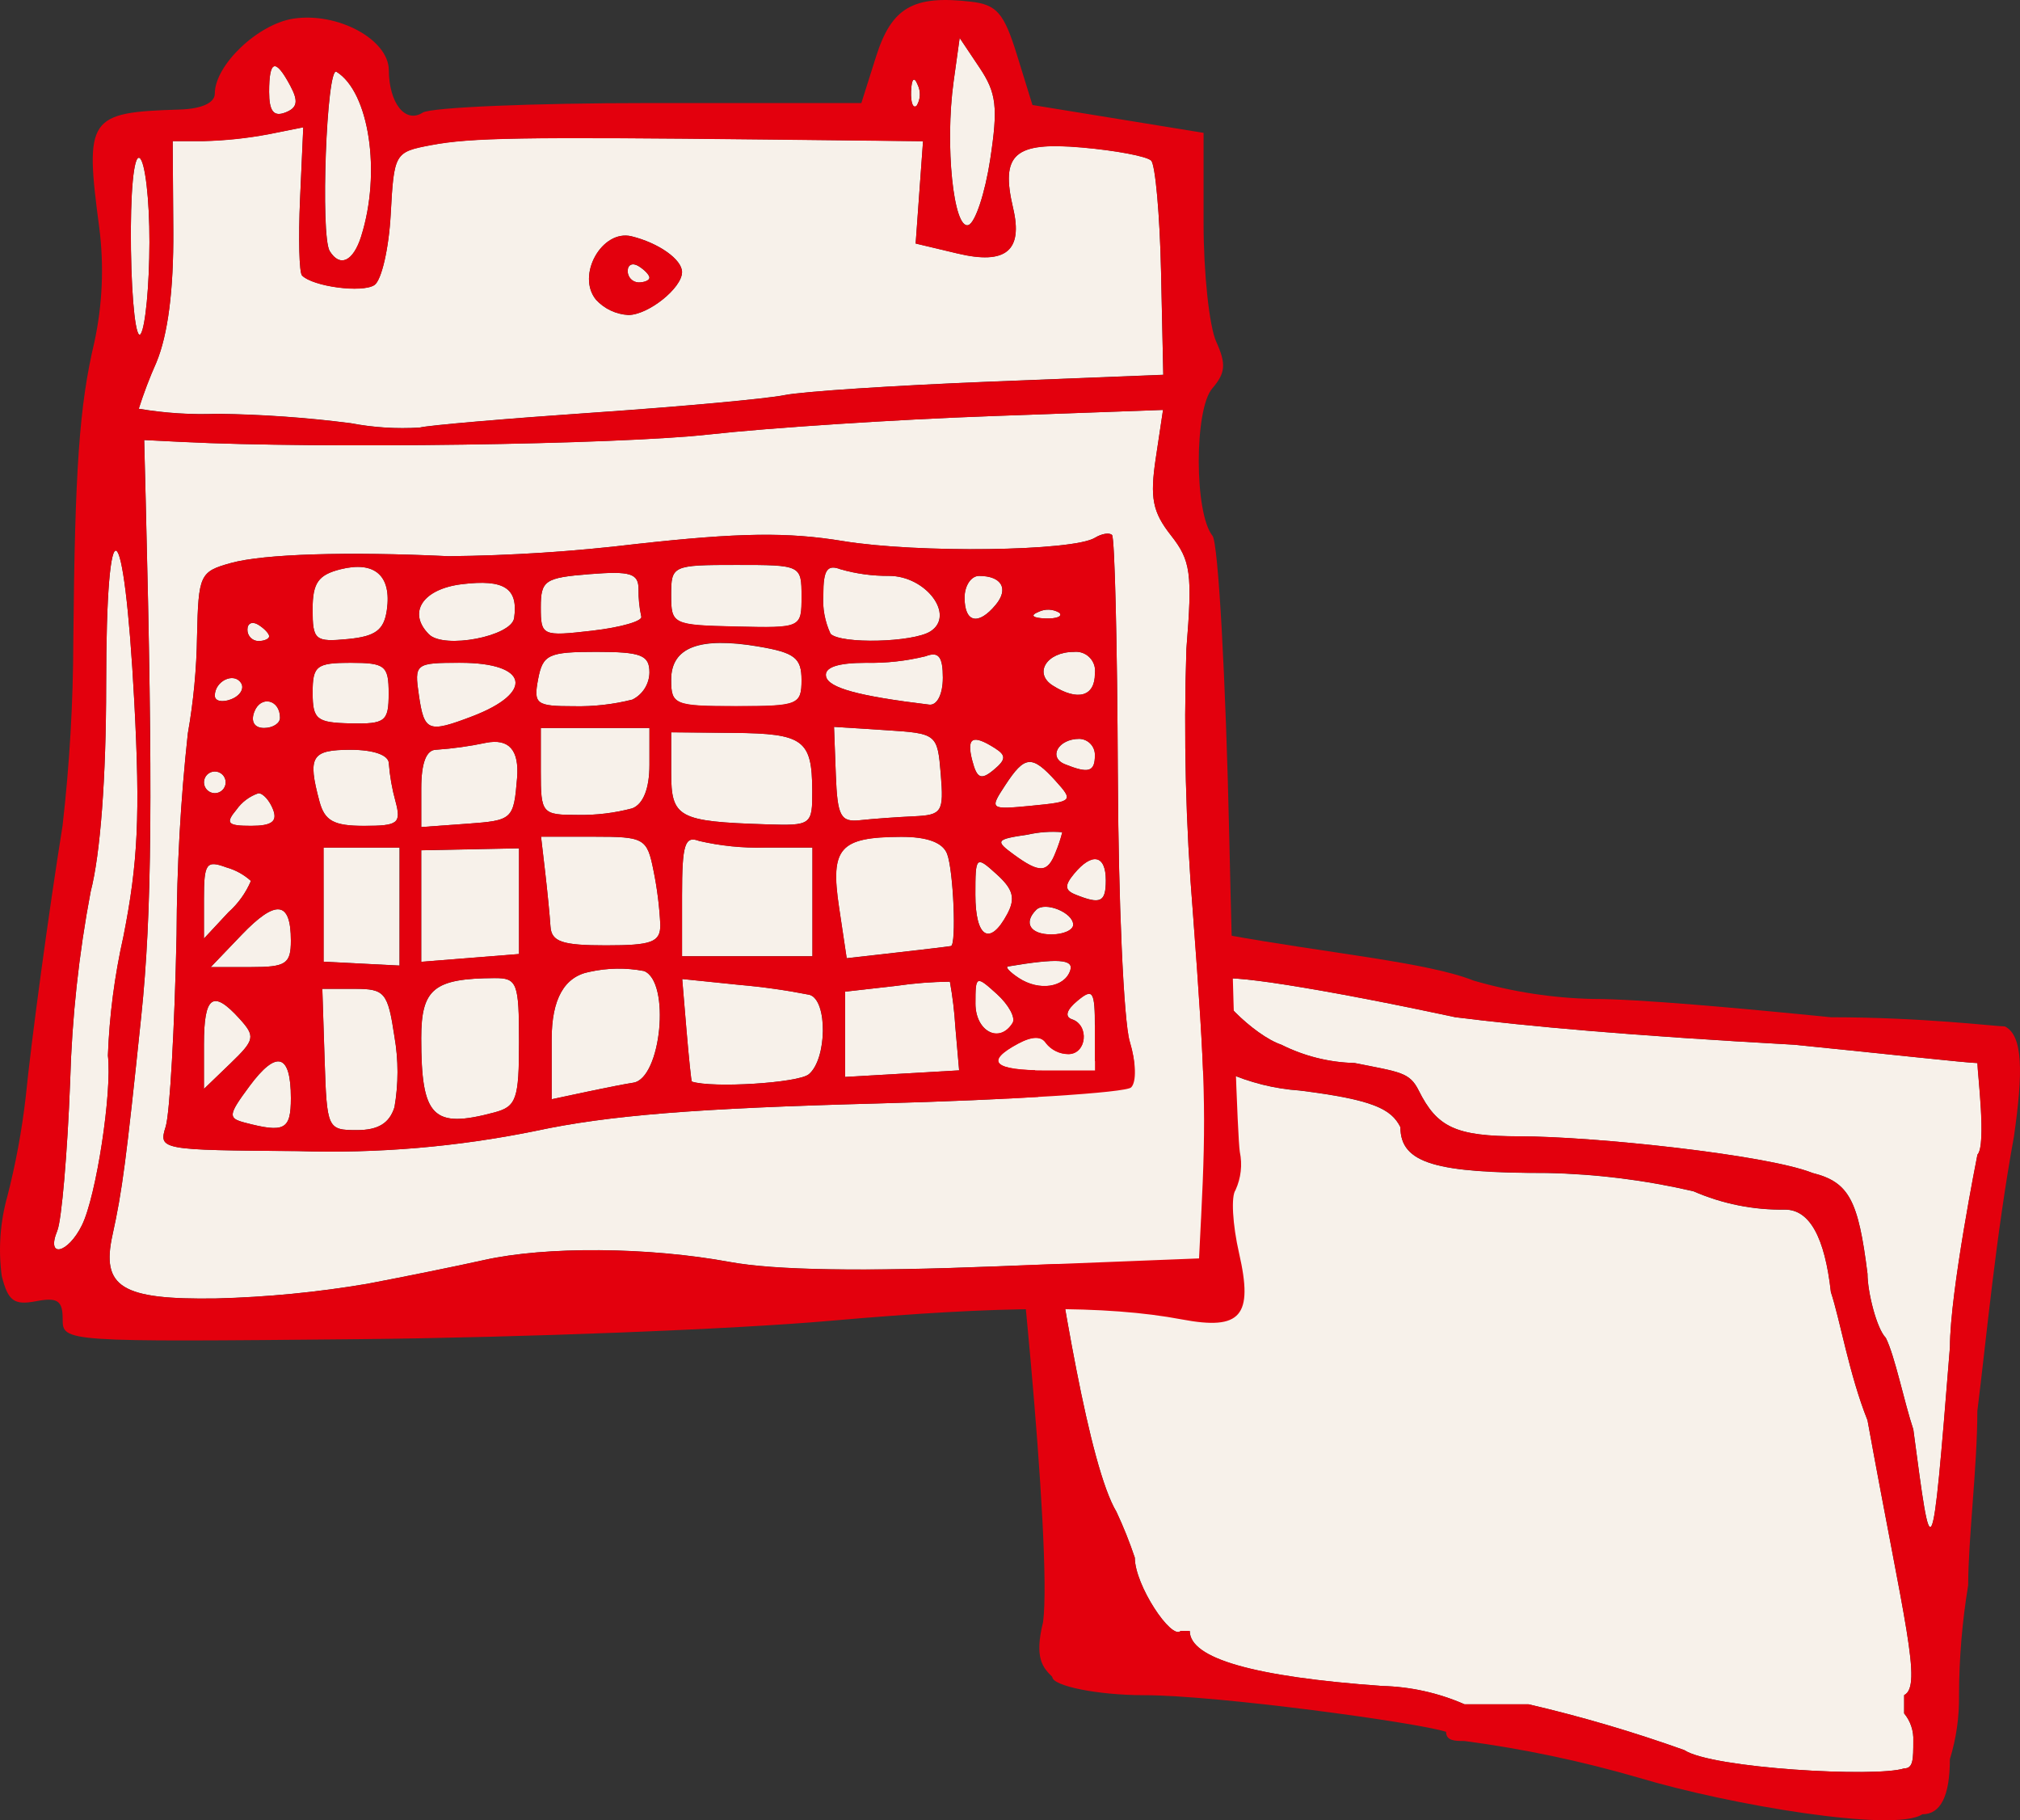
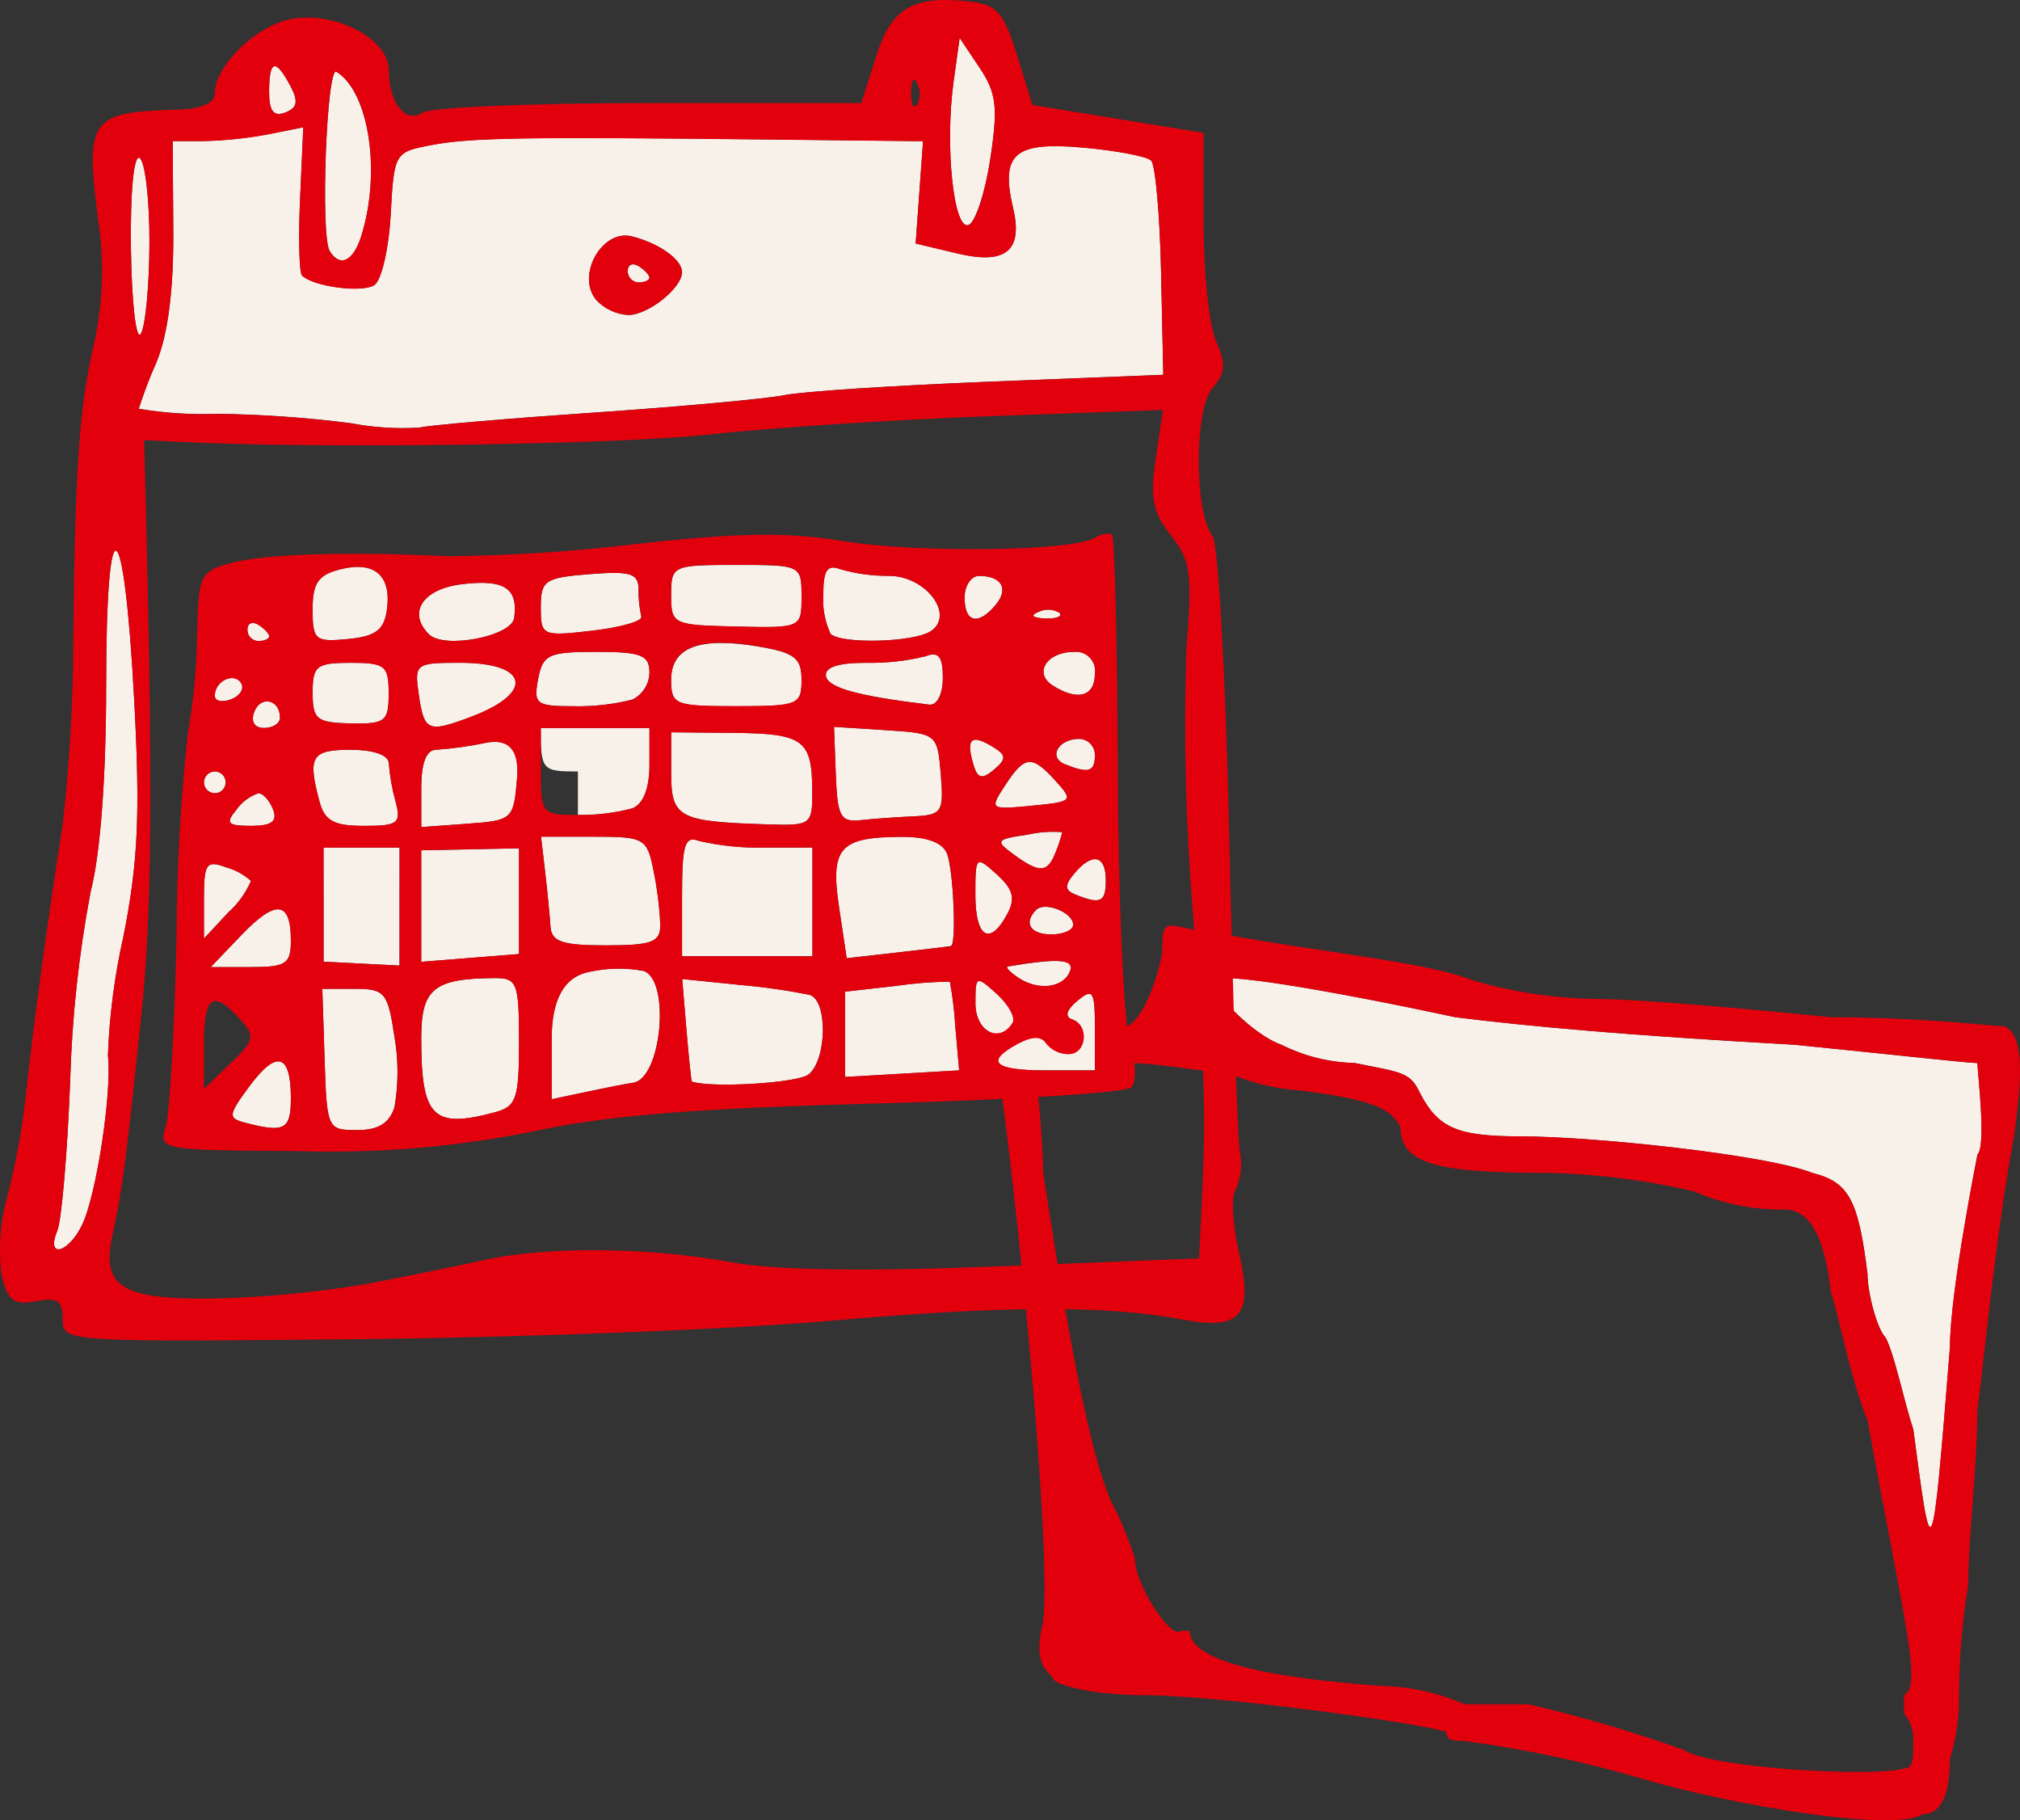
<svg xmlns="http://www.w3.org/2000/svg" id="Ebene_1" data-name="Ebene 1" viewBox="0 0 146.866 132.314">
  <rect x="0" y="0" width="146.866" height="132.314" fill="#333333" stroke="none" />
  <defs>
    <style>
      .cls-1 {
        fill: #e3000d;
      }

      .cls-1, .cls-2 {
        stroke-width: 0px;
      }

      .cls-2 {
        fill: #f7f1ea;
      }
    </style>
  </defs>
-   <path id="Pfad_1388" data-name="Pfad 1388" class="cls-2" d="M138.444,123.223c1.332-.666,0-5.327-2.664-19.977-1.332-3.33-2-7.325-2.663-9.323q-.666-5.993-3.33-5.993c-2.289.038-4.56-.417-6.659-1.332-3.496-.812-7.066-1.258-10.654-1.331-7.991,0-10.655-.666-10.655-3.33-.666-1.332-2-2-7.325-2.664-1.84-.127-3.643-.578-5.327-1.331-2,0-4.661-.666-7.325-.666-2.009-.105-4.01-.327-5.993-.666q-.666,0-.666.666c.374,2.649.597,5.317.666,7.991,1.332,8.656,3.329,21.308,5.327,24.638.507,1.083.952,2.195,1.332,3.329,0,2,2.664,5.994,3.33,5.328h.665c0,2,4.661,3.332,13.984,3.995,2.065.05,4.1.502,5.992,1.33h4.661c3.834.892,7.613,2.004,11.32,3.329,2,1.332,13.984,2,15.982,1.332.666,0,.666-.666.666-2,.035-.726-.202-1.44-.666-2l.002-1.325Z" />
  <path id="Pfad_1390" data-name="Pfad 1390" class="cls-2" d="M130.453,75.943c-11.986-.666-19.311-1.332-24.638-2-9.323-2-17.314-3.329-17.314-2.663-.666.666,2.664,3.995,4.661,4.661,1.656.832,3.475,1.287,5.328,1.332,3.329.666,3.995.666,4.661,2,1.332,2.663,2.664,3.329,7.325,3.329,5.327,0,17.979,1.332,21.309,2.664,2.663.666,3.329,2,3.995,7.325,0,1.331.666,3.995,1.332,4.661.666,1.333,1.332,4.661,2,6.659,1.332,9.988,1.332,10.655,2.663-5.992,0-4,2-13.985,2-13.985.666-.666,0-5.993,0-6.659-.666,0-6.659-.666-13.318-1.332" />
  <path id="Pfad_1407" data-name="Pfad 1407" class="cls-1" d="M145.769,74.611c-.666,0-5.994-.666-12.653-.666-6.658-.665-13.984-1.331-17.313-1.331-2.931-.066-5.841-.514-8.657-1.332-3.329-1.332-10.654-2-17.979-3.33-1.332,0-3.33-.666-4-.666s-.665.666-.665,2c-.666,3.33-2,5.327-2.664,5.327-1.798.035-3.593-.189-5.327-.666h-4c-.666.666-.666,2,0,3.33,1.332,8.657,4,35.293,3.33,40.62-.666,2.664,0,3.33.666,3.995,0,.666,3.329,1.332,6.659,1.332,5.327,0,19.977,2,21.974,2.664,0,.666.666.666,1.332.666,4.278.568,8.508,1.458,12.652,2.663,6.66,2,18.646,4,20.643,2.664,1.333,0,2-1.333,2-4,.466-1.509.691-3.083.666-4.662.007-2.677.23-5.349.666-7.991,0-3.329.666-8.656.666-12.652.666-5.327,1.332-12.652,2.664-19.977.666-4.661.666-7.325-.666-7.991M138.438,128.546c-2,.666-13.984,0-15.982-1.331-3.706-1.326-7.486-2.438-11.32-3.33h-4.657c-1.892-.829-3.928-1.282-5.993-1.332-9.322-.667-13.983-2-13.984-4h-.666c-.666.666-3.329-3.33-3.329-5.327-.38-1.135-.825-2.246-1.332-3.33-2-3.329-3.995-15.982-5.327-24.638-.069-2.674-.292-5.342-.666-7.991q0-.666.666-.666c1.983.339,3.984.561,5.993.666,2.664,0,5.327.666,7.325.666,1.683.754,3.487,1.205,5.327,1.332,5.327.666,6.659,1.331,7.325,2.663,0,2.664,2.664,3.33,10.654,3.33,3.588.073,7.159.52,10.655,1.332,2.099.915,4.37,1.369,6.659,1.331q2.664,0,3.329,5.993c.666,2,1.332,5.994,2.664,9.323,2.664,14.65,4,19.311,2.664,19.977v1.332c.464.56.701,1.274.666,2,0,1.332,0,2-.666,2M143.77,83.931s-2,9.988-2,13.984c-1.332,16.647-1.332,15.982-2.663,5.993-.666-2-1.332-5.327-2-6.659-.666-.666-1.332-3.33-1.332-4.661-.666-5.328-1.332-6.659-3.995-7.325-3.33-1.332-15.982-2.664-21.309-2.664-4.662,0-5.993-.666-7.325-3.329-.666-1.332-1.332-1.332-4.661-2-1.853-.045-3.672-.5-5.328-1.332-2-.666-5.327-4-4.661-4.661,0-.666,7.991.666,17.313,2.663,5.328.666,12.653,1.332,24.639,2,6.659.666,12.652,1.332,13.318,1.332,0,.666.666,5.993,0,6.659" />
  <path id="Pfad_1349" data-name="Pfad 1349" class="cls-2" d="M18.13,78.965c-1.544,2.088-1.572,2.315-.323,2.643,2.887.756,3.341.515,3.341-1.783,0-3.242-1.038-3.538-3.018-.86" />
  <path id="Pfad_1350" data-name="Pfad 1350" class="cls-2" d="M26.467,60.033c2.482,0,2.717-.182,2.289-1.778-.25-.904-.414-1.829-.487-2.764-.007-.6-1.1-.988-2.776-.988-2.854,0-3.144.48-2.267,3.752.379,1.415,1.042,1.778,3.241,1.778" />
  <path id="Pfad_1351" data-name="Pfad 1351" class="cls-2" d="M25.495,52.583c2.519.054,2.763-.138,2.763-2.172s-.258-2.232-2.765-2.232c-2.49,0-2.765.216-2.763,2.172s.293,2.179,2.765,2.232" />
  <path id="Pfad_1352" data-name="Pfad 1352" class="cls-2" d="M17.566,67.957l-2.244,2.342h2.913c2.561,0,2.913-.233,2.913-1.928,0-2.893-1.087-3.018-3.582-.414" />
  <path id="Pfad_1353" data-name="Pfad 1353" class="cls-2" d="M25.797,71.879h-2.364l.167,5.135c.164,5.046.2,5.135,2.358,5.135,1.534,0,2.351-.5,2.719-1.658.295-1.699.295-3.436,0-5.135-.482-3.218-.7-3.477-2.885-3.477" />
  <path id="Pfad_1354" data-name="Pfad 1354" class="cls-2" d="M35.323,53.994c-1.19.253-2.396.421-3.609.505-.718,0-1.086.952-1.086,2.81v2.81l3.357-.242c3.282-.238,3.363-.312,3.609-3.315q.252-3.07-2.271-2.568" />
  <path id="Pfad_1355" data-name="Pfad 1355" class="cls-2" d="M37.379,44.927c.311-2.172-.714-2.838-3.793-2.464-2.856.346-3.985,2.061-2.4,3.646,1.089,1.089,6,.151,6.192-1.182" />
  <path id="Pfad_1356" data-name="Pfad 1356" class="cls-2" d="M25.295,46.451c2.01-.194,2.625-.654,2.832-2.116.352-2.492-.886-3.579-3.367-2.957-1.626.409-2.033.991-2.033,2.915,0,2.238.179,2.388,2.568,2.158" />
  <path id="Pfad_1357" data-name="Pfad 1357" class="cls-2" d="M77.43,55.554c1.724.695,2.178.558,2.178-.66.011-.641-.497-1.17-1.138-1.185-1.527,0-2.285,1.343-1.04,1.845" />
  <path id="Pfad_1358" data-name="Pfad 1358" class="cls-2" d="M75.987,44.956c.833.034,1.3-.153,1.036-.415-.462-.275-1.031-.298-1.514-.062-.63.252-.442.439.478.477" />
  <path id="Pfad_1359" data-name="Pfad 1359" class="cls-2" d="M76.544,49.833c1.818,1.152,3.064.8,3.064-.866.111-.759-.415-1.464-1.174-1.575-.119-.017-.24-.019-.36-.005-1.972,0-2.943,1.552-1.53,2.446" />
  <path id="Pfad_1360" data-name="Pfad 1360" class="cls-2" d="M34.313,52.079c4.574-1.739,4.114-3.9-.83-3.9-3.3,0-3.364.053-3.024,2.37.386,2.628.671,2.741,3.854,1.531" />
  <path id="Pfad_1361" data-name="Pfad 1361" class="cls-2" d="M23.521,65.756v4.148l2.762.141,2.761.141v-8.577h-5.53l.007,4.147Z" />
  <path id="Pfad_1362" data-name="Pfad 1362" class="cls-2" d="M35.96,71.099c-4.416.027-5.332.777-5.332,4.362,0,5.754.839,6.6,5.332,5.4,1.588-.425,1.778-.972,1.778-5.124,0-4.3-.135-4.647-1.778-4.637" />
  <path id="Pfad_1363" data-name="Pfad 1363" class="cls-2" d="M30.628,61.809v8.106l7.11-.565v-7.684l-3.555.072-3.555.071Z" />
  <path id="Pfad_1364" data-name="Pfad 1364" class="cls-2" d="M18.261,60.033c1.5,0,1.925-.32,1.593-1.185-.251-.652-.729-1.185-1.063-1.185-.643.217-1.2.632-1.593,1.185-.831,1-.667,1.185,1.063,1.185" />
  <path id="Pfad_1365" data-name="Pfad 1365" class="cls-2" d="M46.428,20.533c.435,0,.79-.157.79-.348s-.355-.569-.79-.837-.79-.112-.79.348c-.011.449.341.822.79.837" />
  <path id="Pfad_1366" data-name="Pfad 1366" class="cls-2" d="M10.088,29.71c1.891.319,3.81.442,5.727.367,3.236.043,6.467.271,9.677.682,1.654.316,3.341.423,5.022.318.589-.162,6.277-.65,12.64-1.087s12.613-1.009,13.889-1.272,7.993-.7,14.927-.978l12.607-.5-.162-7.5c-.09-4.128-.414-7.759-.719-8.069s-2.576-.74-5.045-.955c-4.908-.425-5.922.472-4.992,4.414.728,3.094-.536,4.126-4.035,3.294l-3.051-.726.268-3.719.269-3.719-11.331-.127c-17.853-.195-21.56-.133-24.436.41-2.652.5-2.7.575-2.939,5.032-.135,2.488-.668,4.8-1.185,5.141-.889.585-4.453.115-5.261-.694-.207-.207-.272-2.716-.143-5.575l.233-5.2-2.525.505c-1.566.295-3.154.462-4.747.5h-2.221l.044,6.519c.028,4.306-.39,7.557-1.234,9.577-.488,1.094-.914,2.215-1.277,3.356M45.918,17.177c1.97.481,3.67,1.683,3.67,2.6,0,1.158-2.459,3.119-3.91,3.119-.892-.051-1.73-.445-2.337-1.1-1.466-1.767.419-5.145,2.577-4.619" />
  <path id="Pfad_1367" data-name="Pfad 1367" class="cls-2" d="M10.237,24.264c.339-.534.622-3.527.629-6.651s-.316-5.884-.716-6.131c-.426-.263-.686,2.5-.629,6.651.055,3.906.377,6.665.716,6.131" />
  <path id="Pfad_1368" data-name="Pfad 1368" class="cls-2" d="M20.738,8.18c.885-.34.975-.814.367-1.95-1.082-2.022-1.538-1.889-1.538.449,0,1.4.331,1.823,1.171,1.5" />
  <path id="Pfad_1369" data-name="Pfad 1369" class="cls-2" d="M70.407,16.357c.5-.164,1.213-2.315,1.588-4.78.576-3.783.456-4.819-.77-6.652l-1.453-2.171-.439,3.16c-.644,4.639-.01,10.8,1.074,10.443" />
-   <path id="Pfad_1370" data-name="Pfad 1370" class="cls-2" d="M66.655,7.675c.276-.462.299-1.031.062-1.514-.251-.631-.439-.443-.477.477-.033.833.153,1.3.415,1.037" />
  <path id="Pfad_1371" data-name="Pfad 1371" class="cls-2" d="M26.264,17.171c1.461-4.627.577-10.481-1.8-11.953-.715-.442-1.179,11.919-.489,13.035.748,1.211,1.713.756,2.293-1.082" />
  <path id="Pfad_1372" data-name="Pfad 1372" class="cls-2" d="M15.618,57.659c.436,0,.79-.354.79-.79s-.354-.79-.79-.79-.79.354-.79.79h0c.002.436.354.788.79.79" />
  <path id="Pfad_1373" data-name="Pfad 1373" class="cls-2" d="M75.015,58.57c2.984-.285,3.049-.351,1.748-1.789-1.738-1.921-2.25-1.879-3.676.3-1.156,1.765-1.13,1.785,1.928,1.493" />
  <path id="Pfad_1374" data-name="Pfad 1374" class="cls-2" d="M8.97,68.1c1.067-5.379,1.229-8.861.794-17.091-.742-14.061-2.046-14.813-2.046-1.18,0,6.677-.421,12.273-1.127,14.981-.862,4.551-1.36,9.164-1.49,13.794-.2,5.208-.621,10.092-.934,10.852-.838,2.037.765,1.684,1.793-.4,1.041-2.1,2.2-9.678,1.888-12.336.108-2.903.484-5.791,1.122-8.625" />
  <path id="Pfad_1375" data-name="Pfad 1375" class="cls-2" d="M18.243,64.033c-.509-.46-1.117-.795-1.777-.981-1.47-.543-1.639-.308-1.639,2.283v2.888l1.778-1.908c.708-.63,1.267-1.41,1.638-2.282" />
-   <path id="Pfad_1376" data-name="Pfad 1376" class="cls-2" d="M17.42,74.058c-1.94-2.144-2.593-1.678-2.593,1.853v3.243l1.926-1.853c1.775-1.708,1.827-1.962.667-3.243" />
  <path id="Pfad_1377" data-name="Pfad 1377" class="cls-2" d="M18.779,46.599c.435,0,.79-.157.79-.348s-.355-.569-.79-.837-.79-.112-.79.348c-.011.449.341.822.79.837" />
  <path id="Pfad_1378" data-name="Pfad 1378" class="cls-2" d="M18.49,51.733c-.275.717,0,1.181.707,1.181.638,0,1.161-.335,1.161-.744,0-1.324-1.4-1.652-1.868-.437" />
  <path id="Pfad_1379" data-name="Pfad 1379" class="cls-2" d="M16.798,50.833c.649-.249.98-.777.735-1.173-.512-.828-1.915-.163-1.915.907,0,.4.531.515,1.18.266" />
  <path id="Pfad_1380" data-name="Pfad 1380" class="cls-2" d="M78.336,72.741c-.8.66-.943,1.165-.4,1.348,1.287.428,1.07,2.53-.261,2.53-.635-.003-1.234-.294-1.629-.792-.325-.527-1-.518-2.021.028-2.453,1.313-1.793,1.949,2.023,1.949h3.555v-3.059c0-2.722-.14-2.943-1.272-2" />
  <path id="Pfad_1381" data-name="Pfad 1381" class="cls-2" d="M73.617,74.354c.233-.376-.28-1.32-1.138-2.1-1.518-1.373-1.561-1.354-1.561.685s1.752,2.946,2.7,1.413" />
  <path id="Pfad_1382" data-name="Pfad 1382" class="cls-2" d="M72.394,43.959c.967-1.165.427-2.1-1.214-2.1-.579,0-1.053.711-1.053,1.58,0,1.823,1,2.051,2.267.52" />
  <path id="Pfad_1383" data-name="Pfad 1383" class="cls-2" d="M72.236,55.968c.91-.755.929-1.059.1-1.585-1.639-1.04-2.091-.786-1.644.923.335,1.281.64,1.412,1.543.662" />
  <path id="Pfad_1384" data-name="Pfad 1384" class="cls-2" d="M68.548,49.279c0-1.554-.308-1.942-1.25-1.58-1.421.35-2.882.512-4.345.48-2.055,0-3.029.332-2.9.987.167.834,2.368,1.436,7.505,2.054.569.068.988-.757.988-1.941" />
  <path id="Pfad_1385" data-name="Pfad 1385" class="cls-2" d="M69.062,71.358c-1.296.013-2.59.113-3.872.3l-3.752.426v6.2l4.147-.239,4.148-.238-.276-3.16c-.066-1.102-.198-2.199-.395-3.286" />
  <path id="Pfad_1386" data-name="Pfad 1386" class="cls-2" d="M65.249,69.233c2.031-.23,3.782-.44,3.891-.468.406-.1.179-5.5-.282-6.7-.318-.827-1.454-1.246-3.358-1.238-4.459.019-5.147.8-4.5,5.108l.557,3.716,3.692-.418Z" />
  <path id="Pfad_1387" data-name="Pfad 1387" class="cls-2" d="M62.549,59.621c.909-.1,2.653-.226,3.874-.281,2.068-.094,2.2-.3,1.974-3.063-.242-2.935-.279-2.965-4-3.2l-3.76-.241.131,3.485c.115,3.032.347,3.461,1.786,3.3" />
  <path id="Pfad_1389" data-name="Pfad 1389" class="cls-2" d="M78.092,63.507c-.706.851-.684,1.2.1,1.518,1.831.734,2.206.557,2.206-1.046,0-1.843-1-2.048-2.306-.472" />
  <path id="Pfad_1391" data-name="Pfad 1391" class="cls-2" d="M70.917,65.041c0,3.129,1.054,3.768,2.318,1.407.611-1.141.434-1.8-.763-2.888-1.519-1.374-1.555-1.341-1.555,1.481" />
-   <path id="Pfad_1392" data-name="Pfad 1392" class="cls-2" d="M86.262,47.147c.444-5.478.319-6.4-1.13-8.239-1.331-1.693-1.533-2.715-1.1-5.592l.529-3.521-12.547.452c-6.9.248-16.1.848-20.45,1.332-6.634.739-28.29,1.047-38.314.544l-2.766-.139.11,4.345c.533,21.162.457,30.065-.322,37.525-1.1,10.547-1.385,12.716-2.089,15.9-.844,3.814.652,4.734,7.532,4.63,3.675-.094,7.339-.449,10.964-1.062,2.824-.535,6.651-1.313,8.5-1.728,4.511-1.011,11.962-.953,17.887.138,3.279.6,9.583.707,19.482.316l14.633-.577.144-2.884c.381-7.637.314-10.092-.592-22.238-.525-6.386-.683-12.796-.473-19.2M82.238,79.044c-.383.384-8.687.909-18.453,1.167-13.153.349-19.6.868-24.865,2-5.676,1.156-11.468,1.647-17.258,1.462-10.038-.071-10.143-.09-9.614-1.786.3-.943.65-7.225.79-13.96.017-4.883.291-9.761.819-14.615.41-2.329.634-4.688.668-7.053.1-4.5.2-4.709,2.475-5.337,2.376-.654,8.416-.842,15.8-.491,4.573-.045,9.14-.342,13.68-.89,7.452-.826,10.968-.875,15.01-.211,5.425.89,16.729.743,18.319-.24.49-.3,1.049-.393,1.242-.2s.383,7.96.418,17.262.427,18.1.868,19.55c.461,1.527.5,2.935.1,3.338" />
  <path id="Pfad_1393" data-name="Pfad 1393" class="cls-2" d="M45.968,50.859c.755-.371,1.238-1.134,1.25-1.975,0-1.263-.6-1.5-3.858-1.5-3.488,0-3.894.19-4.236,1.976-.348,1.824-.15,1.974,2.609,1.974,1.427.03,2.851-.131,4.235-.479" />
  <path id="Pfad_1394" data-name="Pfad 1394" class="cls-2" d="M67.641,45.897c1.833-1.161-.309-4.038-3.007-4.038-1.193.01-2.381-.151-3.527-.48-.966-.37-1.25.05-1.25,1.844-.069.979.112,1.959.527,2.849.754.754,5.99.628,7.257-.175" />
  <path id="Pfad_1395" data-name="Pfad 1395" class="cls-2" d="M53.538,51.339c4.483,0,4.74-.1,4.74-1.906,0-1.6-.495-1.989-3.127-2.433-4.3-.727-6.353.053-6.353,2.417,0,1.823.246,1.922,4.74,1.922" />
  <path id="Pfad_1396" data-name="Pfad 1396" class="cls-2" d="M78.028,67.223c0-.888-2.055-1.716-2.688-1.083-.951.951-.432,1.789,1.108,1.789.869,0,1.58-.318,1.58-.706" />
  <path id="Pfad_1397" data-name="Pfad 1397" class="cls-2" d="M74.079,71.1c1.472.966,3.322.691,3.737-.555.273-.82-.918-.9-4.527-.288-.217.036.138.416.79.843" />
  <path id="Pfad_1398" data-name="Pfad 1398" class="cls-2" d="M73.698,62.113c1.9,1.388,2.472,1.356,3.06-.174.194-.469.355-.951.479-1.443-.839-.07-1.684-.011-2.505.174-2.329.342-2.4.443-1.034,1.443" />
  <path id="Pfad_1399" data-name="Pfad 1399" class="cls-2" d="M43.07,45.845c2.064-.237,3.663-.7,3.555-1.024-.144-.65-.211-1.315-.2-1.981,0-1.16-.583-1.341-3.555-1.105-3.264.26-3.554.457-3.554,2.412,0,2.074.1,2.118,3.752,1.7" />
  <path id="Pfad_1400" data-name="Pfad 1400" class="cls-2" d="M53.538,45.548c4.73.109,4.74.1,4.74-2.185s-.035-2.294-4.74-2.294c-4.651,0-4.74.041-4.74,2.185s.115,2.188,4.74,2.294" />
  <path id="Pfad_1401" data-name="Pfad 1401" class="cls-2" d="M59.055,57.461c-.016-3.685-.64-4.143-5.715-4.189l-4.542-.042v2.949c0,3.257.518,3.537,6.912,3.742,3.285.105,3.358.053,3.345-2.46" />
  <path id="Pfad_1402" data-name="Pfad 1402" class="cls-2" d="M43.179,60.819h-3.843l.3,2.568c.164,1.412.338,3.189.386,3.95.072,1.12.836,1.382,4.038,1.382,3.336,0,3.95-.23,3.95-1.481-.063-1.327-.228-2.648-.494-3.95-.471-2.359-.664-2.469-4.335-2.469" />
  <path id="Pfad_1403" data-name="Pfad 1403" class="cls-2" d="M59.068,61.609h-3.489c-1.594.04-3.186-.121-4.74-.479-1.049-.4-1.25.235-1.25,3.949v4.43h9.48v-7.9Z" />
  <path id="Pfad_1404" data-name="Pfad 1404" class="cls-2" d="M58.87,72.316c-1.696-.336-3.409-.579-5.131-.727l-4.141-.424.311,3.714c.172,2.043.348,3.726.39,3.741,1.492.49,7.745.1,8.5-.529,1.332-1.106,1.382-5.371.067-5.775" />
  <path id="Pfad_1405" data-name="Pfad 1405" class="cls-2" d="M46.816,70.582c-1.307-.249-2.651-.228-3.95.06q-2.757.518-2.758,4.89v4.372l2.567-.544c1.412-.3,2.923-.594,3.357-.656,2.05-.287,2.734-7.374.784-8.122" />
-   <path id="Pfad_1406" data-name="Pfad 1406" class="cls-2" d="M42.018,59.239c1.332.022,2.661-.139,3.95-.479.8-.307,1.25-1.445,1.25-3.161v-2.68h-7.9v3.16c0,3.07.076,3.16,2.7,3.16" />
+   <path id="Pfad_1406" data-name="Pfad 1406" class="cls-2" d="M42.018,59.239c1.332.022,2.661-.139,3.95-.479.8-.307,1.25-1.445,1.25-3.161v-2.68h-7.9c0,3.07.076,3.16,2.7,3.16" />
  <path id="Pfad_1408" data-name="Pfad 1408" class="cls-1" d="M81.272,56.153c-.037-9.3-.226-17.069-.418-17.262s-.753-.1-1.243.2c-1.59.983-12.894,1.13-18.318.24-4.044-.664-7.559-.615-15.01.211-4.54.548-9.107.845-13.68.89-7.385-.351-13.424-.163-15.8.491-2.276.628-2.374.839-2.476,5.337-.034,2.365-.257,4.724-.668,7.053-.528,4.854-.801,9.732-.818,14.615-.14,6.735-.5,13.017-.79,13.96-.529,1.7-.424,1.715,9.613,1.786,5.79.185,11.582-.306,17.259-1.462,5.267-1.136,11.711-1.655,24.865-2,9.765-.259,18.07-.784,18.453-1.168.4-.4.36-1.811-.1-3.337-.44-1.453-.83-10.251-.867-19.551M20.36,52.178c0,.409-.523.743-1.161.743-.7,0-.982-.463-.707-1.18.466-1.215,1.868-.888,1.868.437M18.779,45.413c.434.269.79.645.79.837s-.356.348-.79.348c-.448-.014-.801-.388-.79-.836,0-.461.355-.617.79-.349M18.791,57.658c.334,0,.813.533,1.064,1.185.331.866-.1,1.185-1.593,1.185-1.73,0-1.894-.183-1.063-1.185.393-.553.95-.967,1.592-1.185M17.534,49.663c.245.4-.086.924-.735,1.173s-1.18.129-1.18-.266c0-1.071,1.4-1.736,1.915-.907M15.619,56.078c.436,0,.79.354.79.79s-.354.79-.79.79-.79-.354-.79-.79h0c.002-.436.354-.788.79-.79M14.829,65.338c0-2.591.169-2.827,1.638-2.283.66.186,1.269.522,1.778.981-.372.872-.931,1.651-1.639,2.282l-1.777,1.908v-2.888ZM14.829,79.154v-3.243c0-3.531.652-4,2.593-1.853,1.159,1.281,1.107,1.535-.668,3.243l-1.925,1.853ZM17.808,81.607c-1.249-.327-1.221-.555.323-2.642,1.98-2.678,3.018-2.383,3.018.86,0,2.3-.454,2.539-3.341,1.782M18.236,70.298h-2.914l2.244-2.342c2.494-2.6,3.582-2.478,3.582.414,0,1.7-.352,1.928-2.913,1.928M37.595,56.561c-.247,3-.328,3.078-3.61,3.315l-3.357.243v-2.81c0-1.858.368-2.811,1.086-2.811,1.213-.082,2.419-.249,3.609-.5q2.52-.5,2.272,2.567M33.59,42.465c3.08-.373,4.1.293,3.794,2.465-.191,1.332-5.1,2.27-6.192,1.182-1.586-1.585-.458-3.3,2.4-3.647M24.762,41.381c2.481-.622,3.72.465,3.367,2.957-.207,1.462-.822,1.922-2.832,2.116-2.389.23-2.567.08-2.567-2.158,0-1.924.406-2.506,2.032-2.915M25.495,48.181c2.507,0,2.765.208,2.765,2.232s-.244,2.226-2.763,2.172c-2.472-.053-2.763-.287-2.765-2.231s.273-2.173,2.763-2.173M25.495,54.501c1.679,0,2.769.388,2.776.988.073.935.236,1.861.486,2.765.428,1.6.194,1.777-2.288,1.777-2.2,0-2.863-.363-3.242-1.777-.877-3.273-.587-3.753,2.268-3.753M28.679,80.49c-.367,1.16-1.185,1.658-2.718,1.658-2.155,0-2.195-.088-2.359-5.135l-.166-5.135h2.363c2.188,0,2.4.259,2.885,3.477.295,1.699.295,3.436,0,5.135M29.055,70.19l-2.762-.141-2.761-.142v-8.295h5.53l-.007,8.578ZM33.479,48.178c4.944,0,5.4,2.162.83,3.9-3.183,1.21-3.468,1.1-3.854-1.531-.34-2.317-.273-2.37,3.024-2.37M35.956,80.859c-4.493,1.205-5.332.355-5.332-5.4,0-3.585.916-4.335,5.332-4.362,1.643-.01,1.778.341,1.778,4.637,0,4.152-.19,4.7-1.778,5.124M37.734,69.347l-7.11.566v-8.106l3.555-.074,3.555-.071v7.685ZM79.604,48.966c0,1.666-1.246,2.018-3.064.866-1.413-.894-.442-2.446,1.53-2.446.763-.087,1.452.46,1.539,1.223.014.119.012.239-.005.357M79.604,54.891c0,1.218-.453,1.356-2.177.66-1.246-.5-.489-1.845,1.038-1.845.641.015,1.15.544,1.139,1.185M75.504,44.477c.483-.237,1.053-.214,1.515.062.262.262-.2.449-1.037.415-.92-.038-1.108-.225-.478-.477M76.759,56.777c1.3,1.437,1.235,1.5-1.749,1.789-3.058.291-3.084.271-1.927-1.493,1.425-2.176,1.938-2.217,3.676-.3M73.23,66.44c-1.264,2.361-2.317,1.722-2.317-1.407,0-2.822.035-2.856,1.554-1.481,1.2,1.084,1.374,1.747.763,2.888M74.73,60.662c.821-.186,1.666-.245,2.505-.175-.124.492-.285.975-.48,1.444-.587,1.529-1.161,1.562-3.059.174-1.368-1-1.3-1.1,1.034-1.443M73.285,70.248c3.609-.608,4.8-.532,4.526.288-.414,1.246-2.264,1.521-3.736.555-.652-.427-1.008-.807-.79-.843M76.445,67.92c-1.54,0-2.059-.838-1.108-1.789.633-.633,2.688.2,2.688,1.084,0,.388-.711.705-1.58.705M53.535,41.06c4.705,0,4.74.017,4.74,2.294s-.01,2.294-4.74,2.185c-4.625-.106-4.74-.162-4.74-2.294s.089-2.185,4.74-2.185M55.148,46.991c2.632.445,3.127.83,3.127,2.434,0,1.8-.257,1.9-4.74,1.9s-4.74-.1-4.74-1.922c0-2.364,2.05-3.144,6.353-2.417M42.873,41.733c2.972-.237,3.555-.055,3.555,1.105-.011.666.057,1.331.2,1.981.108.326-1.491.786-3.555,1.024-3.655.42-3.752.376-3.752-1.7,0-1.955.291-2.153,3.555-2.412M39.127,49.359c.341-1.785.748-1.975,4.236-1.975,3.258,0,3.858.233,3.858,1.5-.012.841-.495,1.604-1.25,1.975-1.384.347-2.808.509-4.235.479-2.759,0-2.957-.15-2.609-1.975M39.321,52.918h7.9v2.681c0,1.715-.45,2.853-1.25,3.16-1.288.34-2.618.502-3.95.479-2.624,0-2.7-.089-2.7-3.16v-3.16ZM46.036,78.704c-.435.061-1.946.356-3.358.655l-2.567.545v-4.371q0-4.369,2.758-4.89c1.299-.288,2.643-.309,3.95-.06,1.951.748,1.267,7.834-.783,8.122M44.061,68.719c-3.2,0-3.967-.262-4.039-1.382-.048-.761-.222-2.538-.385-3.95l-.3-2.568h3.842c3.672,0,3.864.11,4.336,2.469.266,1.302.431,2.623.494,3.95,0,1.251-.615,1.481-3.95,1.481M48.799,56.18v-2.947l4.542.041c5.074.047,5.7.5,5.716,4.19.012,2.512-.06,2.565-3.346,2.46-6.394-.205-6.912-.486-6.912-3.742M49.589,65.082c0-3.715.2-4.352,1.25-3.95,1.553.358,3.145.519,4.739.479h3.491v7.9h-9.48v-4.429ZM58.804,78.093c-.759.63-7.012,1.019-8.5.529-.042-.014-.218-1.7-.39-3.74l-.311-3.715,4.142.424c1.722.148,3.435.391,5.13.727,1.315.4,1.266,4.669-.067,5.775M61.113,41.382c1.147.328,2.334.49,3.527.479,2.7,0,4.84,2.877,3.006,4.039-1.267.8-6.5.929-7.256.175-.415-.89-.596-1.871-.527-2.85,0-1.793.284-2.214,1.25-1.843M60.06,49.169c-.131-.656.843-.988,2.9-.988,1.463.032,2.924-.129,4.345-.479.942-.362,1.25.026,1.25,1.58,0,1.184-.42,2.009-.988,1.941-5.137-.618-7.338-1.22-7.505-2.054M60.639,52.834l3.76.241c3.726.239,3.763.269,4.006,3.2.228,2.759.093,2.969-1.975,3.063-1.221.056-2.964.182-3.874.281-1.439.157-1.671-.272-1.786-3.3l-.131-3.485ZM65.508,60.834c1.9-.008,3.04.411,3.357,1.238.462,1.2.688,6.6.282,6.7-.108.027-1.86.237-3.891.467l-3.693.419-.557-3.715c-.646-4.308.043-5.09,4.5-5.109M65.59,78.046l-4.147.239v-6.2l3.752-.426c1.282-.187,2.576-.287,3.872-.3.197,1.087.329,2.184.395,3.286l.276,3.16-4.148.241ZM70.133,43.446c0-.869.474-1.58,1.053-1.58,1.64,0,2.18.935,1.213,2.1-1.271,1.531-2.266,1.3-2.266-.52M72.342,54.391c.828.525.809.829-.1,1.584s-1.208.619-1.543-.662c-.447-1.709.005-1.962,1.644-.922M70.924,72.949c0-2.039.043-2.058,1.561-.685.858.778,1.371,1.721,1.138,2.1-.947,1.533-2.7.616-2.7-1.413M79.613,77.813h-3.56c-3.816,0-4.476-.636-2.024-1.949,1.02-.545,1.694-.554,2.022-.028.394.498.993.789,1.628.792,1.332,0,1.549-2.1.262-2.53-.549-.183-.4-.688.4-1.348,1.132-.939,1.272-.718,1.272,2v3.063ZM78.197,65.034c-.784-.314-.807-.667-.1-1.518,1.307-1.575,2.306-1.371,2.306.472,0,1.6-.375,1.781-2.206,1.046" />
  <path id="Pfad_1409" data-name="Pfad 1409" class="cls-1" d="M45.679,22.899c1.451,0,3.91-1.962,3.91-3.12,0-.912-1.7-2.115-3.67-2.6-2.158-.527-4.043,2.852-2.576,4.618.607.655,1.444,1.049,2.336,1.1M46.429,19.342c.435.268.79.645.79.837s-.355.348-.79.348c-.449-.015-.801-.388-.79-.837,0-.46.355-.616.79-.348" />
  <path id="Pfad_1410" data-name="Pfad 1410" class="cls-1" d="M89.834,86.496c.394-.866.502-1.835.308-2.767-.169-1.087-.515-11.4-.768-22.91s-.8-21.356-1.217-21.87c-1.327-1.64-1.336-9.186-.013-10.721.962-1.117,1.016-1.776.279-3.4-.5-1.1-.916-4.971-.916-8.593v-6.578l-12.441-2.024-1.122-3.626c-.947-3.064-1.467-3.667-3.355-3.885-4.2-.488-5.768.422-6.9,4.007l-1.064,3.362h-15.408c-8.473,0-15.889.312-16.481.694-1.263.814-2.449-.672-2.467-3.091-.016-2.232-3.726-4.23-6.939-3.739-2.589.4-5.713,3.377-5.713,5.452,0,.674-.963,1.108-2.567,1.157-6.645.2-6.9.575-5.83,8.612.351,2.765.23,5.57-.359,8.295-1.092,4.6-1.417,9.218-1.531,21.725-.011,4.488-.272,8.971-.782,13.43-.992,6.169-2.27,15.583-2.682,19.75-.279,2.413-.721,4.804-1.324,7.157-.532,1.889-.674,3.867-.417,5.813.458,1.825.894,2.146,2.494,1.841,1.563-.3,1.938-.048,1.937,1.3,0,1.661.082,1.667,21.528,1.458,11.84-.116,27.271-.717,34.291-1.336,12.537-1.106,20.07-1.136,25.552-.1,4.3.81,5.206-.242,4.162-4.806-.48-2.1-.594-4.167-.255-4.6M69.334,5.921l.44-3.16,1.452,2.171c1.227,1.832,1.347,2.869.771,6.652-.376,2.464-1.091,4.615-1.588,4.78-1.084.358-1.718-5.805-1.075-10.443M66.24,6.633c.037-.921.225-1.108.477-.477.237.483.213,1.053-.063,1.514-.262.262-.448-.205-.414-1.037M24.46,5.214c2.381,1.471,3.265,7.325,1.8,11.952-.58,1.838-1.545,2.293-2.293,1.082-.69-1.115-.226-13.477.489-13.034M21.105,6.233c.608,1.136.518,1.61-.367,1.95-.84.322-1.171-.1-1.171-1.5,0-2.338.456-2.471,1.538-.449M12.555,10.263h2.224c1.594-.038,3.182-.205,4.748-.5l2.524-.505-.232,5.2c-.129,2.86-.065,5.369.142,5.576.808.808,4.372,1.278,5.262.693.516-.339,1.05-2.652,1.185-5.141.242-4.457.286-4.532,2.939-5.032,2.876-.543,6.583-.605,24.436-.409l11.328.124-.268,3.719-.269,3.718,3.052.726c3.5.832,4.763-.2,4.035-3.293-.93-3.943.084-4.84,4.991-4.414,2.469.214,4.739.643,5.045.954s.63,3.942.719,8.07l.163,7.5-12.607.5c-6.934.273-13.652.713-14.928.977s-7.526.837-13.889,1.273-12.05.925-12.64,1.087c-1.68.104-3.367-.003-5.021-.319-3.21-.41-6.441-.638-9.677-.681-1.917.075-3.836-.049-5.728-.368.364-1.141.79-2.262,1.278-3.356.843-2.019,1.262-5.271,1.233-9.576l-.045-6.523ZM10.15,11.486c.4.248.722,3.006.715,6.131s-.289,6.117-.629,6.651-.661-2.225-.715-6.131c-.058-4.153.2-6.914.629-6.651M5.959,89.061c-1.028,2.08-2.631,2.432-1.793.4.313-.76.733-5.644.934-10.852.13-4.63.628-9.243,1.491-13.794.706-2.708,1.126-8.3,1.126-14.98,0-13.634,1.3-12.882,2.047,1.179.435,8.231.272,11.712-.8,17.091-.639,2.834-1.014,5.722-1.121,8.625.312,2.658-.848,10.233-1.889,12.336M87.322,88.592l-.144,2.883-14.633.578c-9.9.39-16.2.288-19.482-.316-5.925-1.092-13.376-1.149-17.887-.138-1.853.415-5.68,1.193-8.5,1.728-3.625.613-7.289.967-10.964,1.061-6.88.1-8.376-.815-7.532-4.63.7-3.184.989-5.352,2.089-15.9.779-7.461.855-16.363.322-37.525l-.11-4.345,2.765.138c10.025.5,31.682.2,38.315-.543,4.345-.484,13.547-1.084,20.449-1.333l12.548-.452-.529,3.521c-.431,2.878-.229,3.9,1.1,5.593,1.448,1.84,1.573,2.76,1.129,8.239-.209,6.404-.051,12.814.473,19.2.907,12.145.973,14.6.593,22.238" />
</svg>